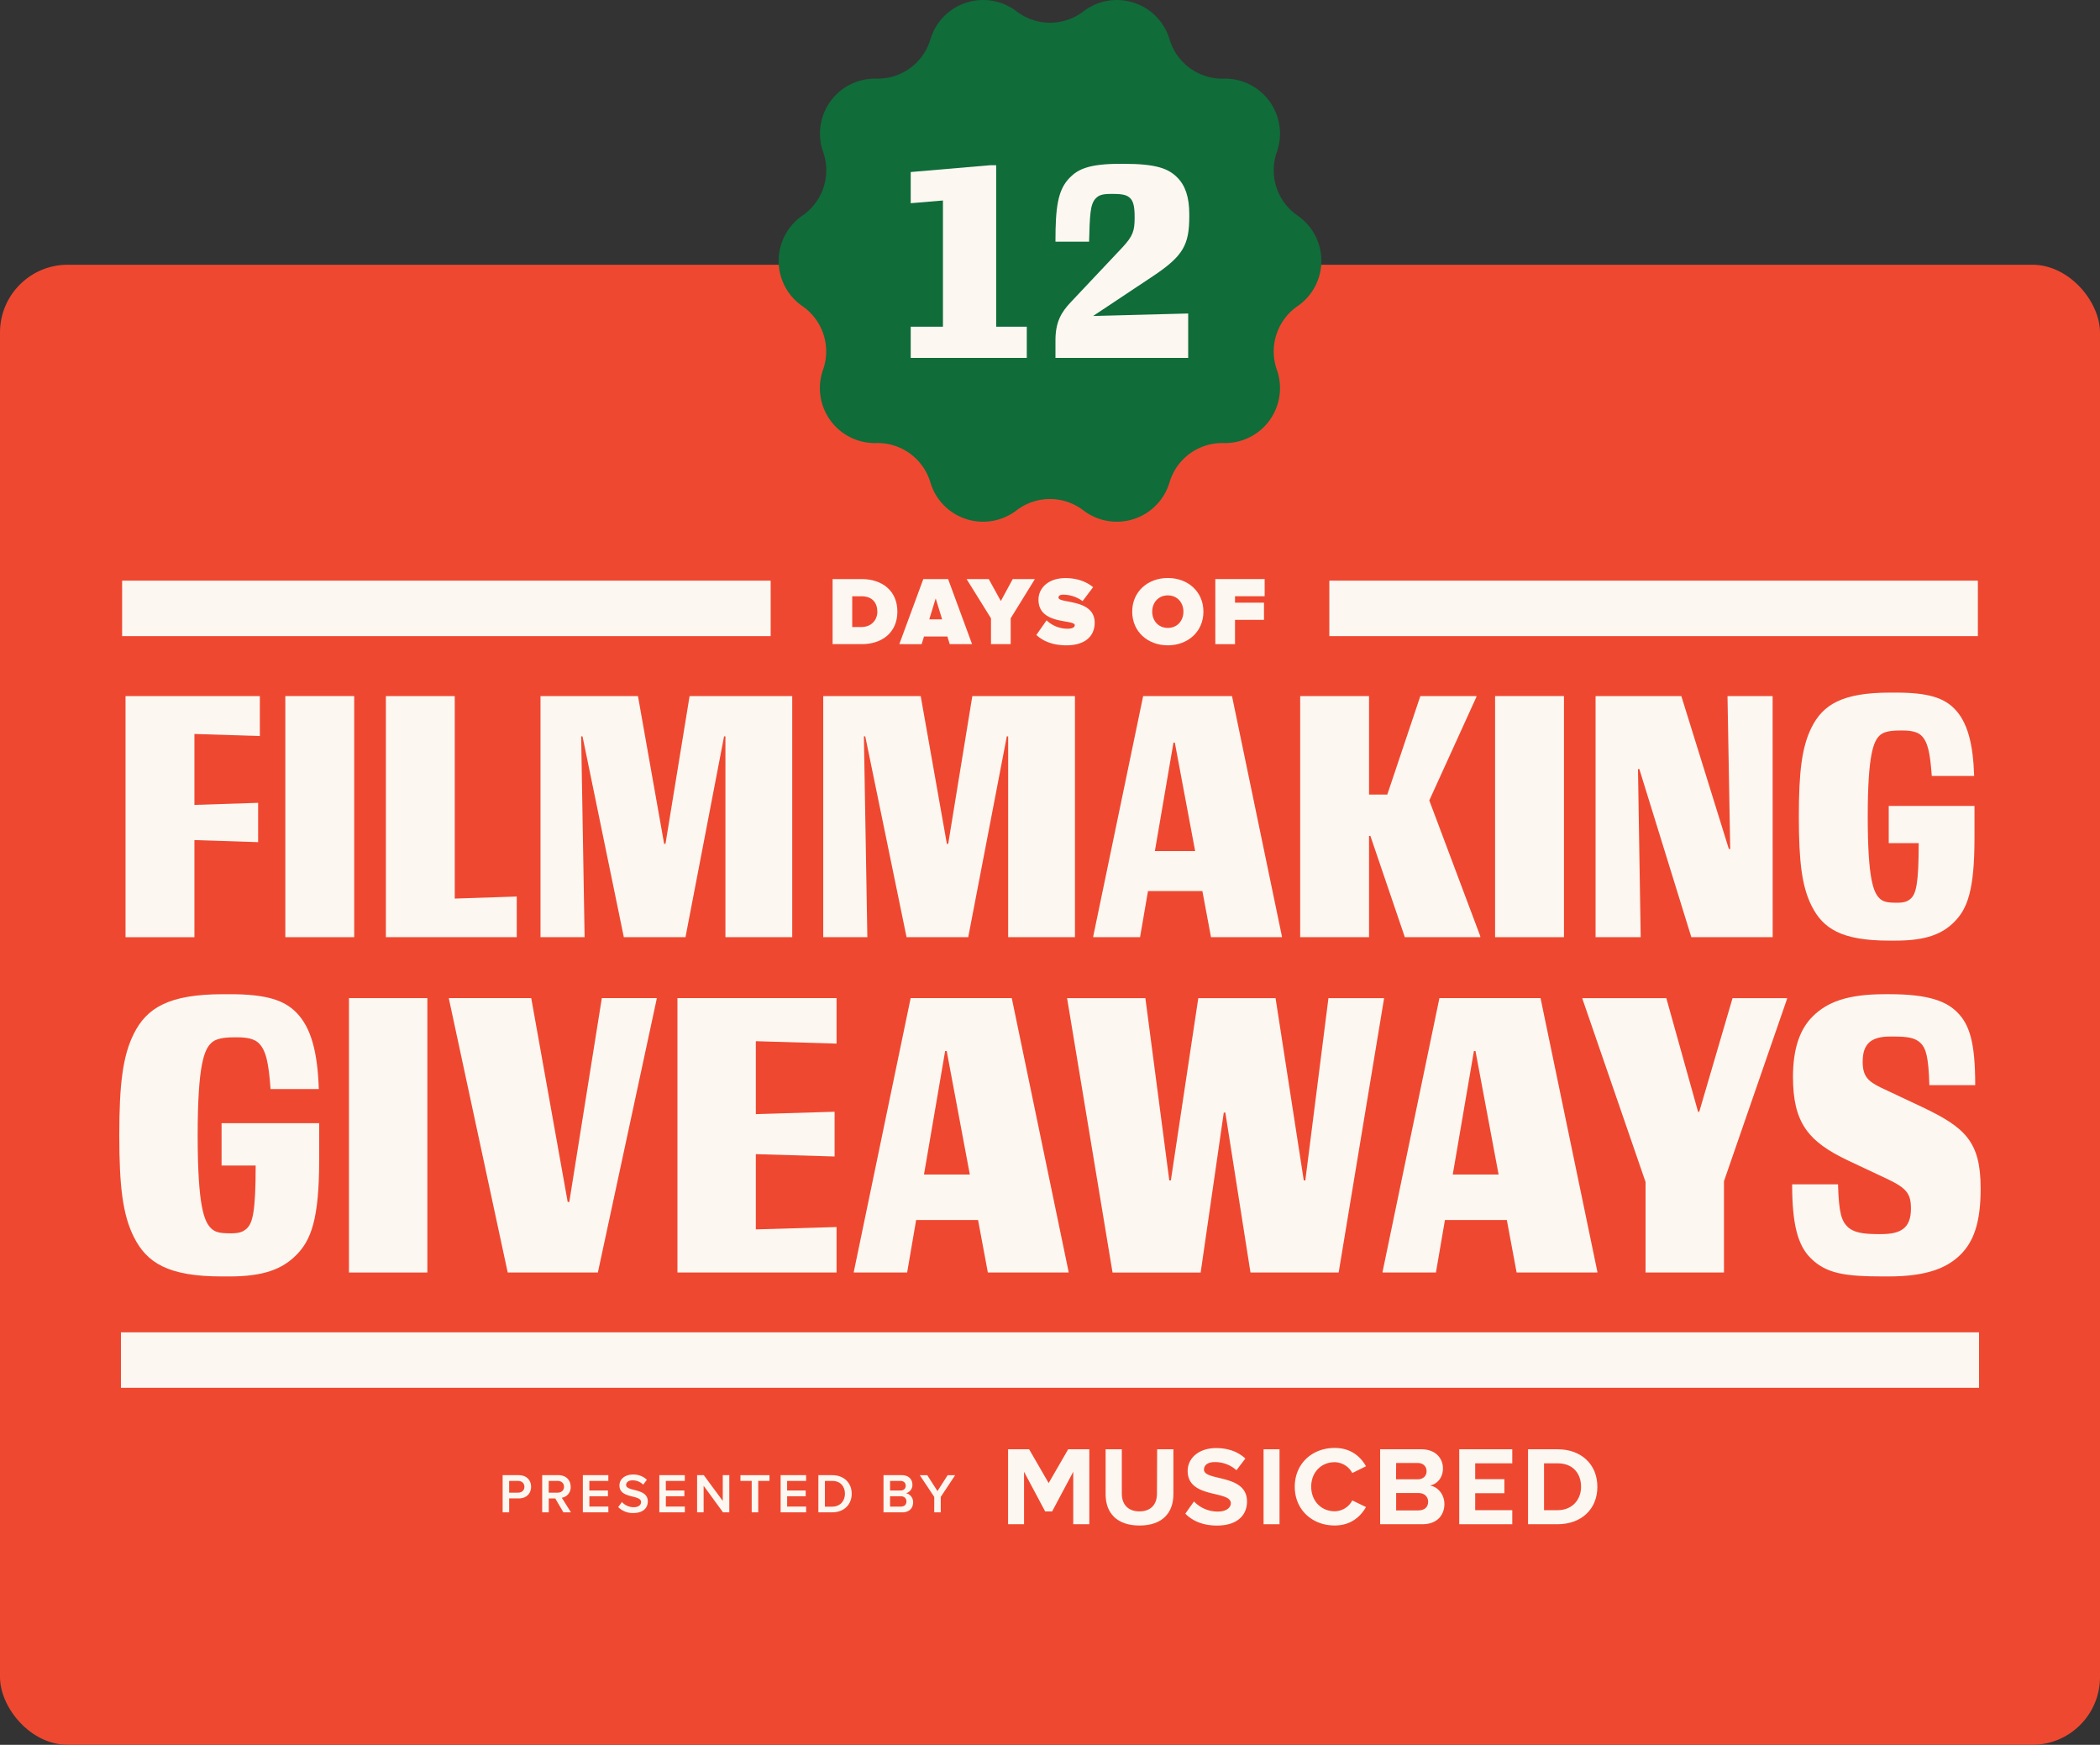
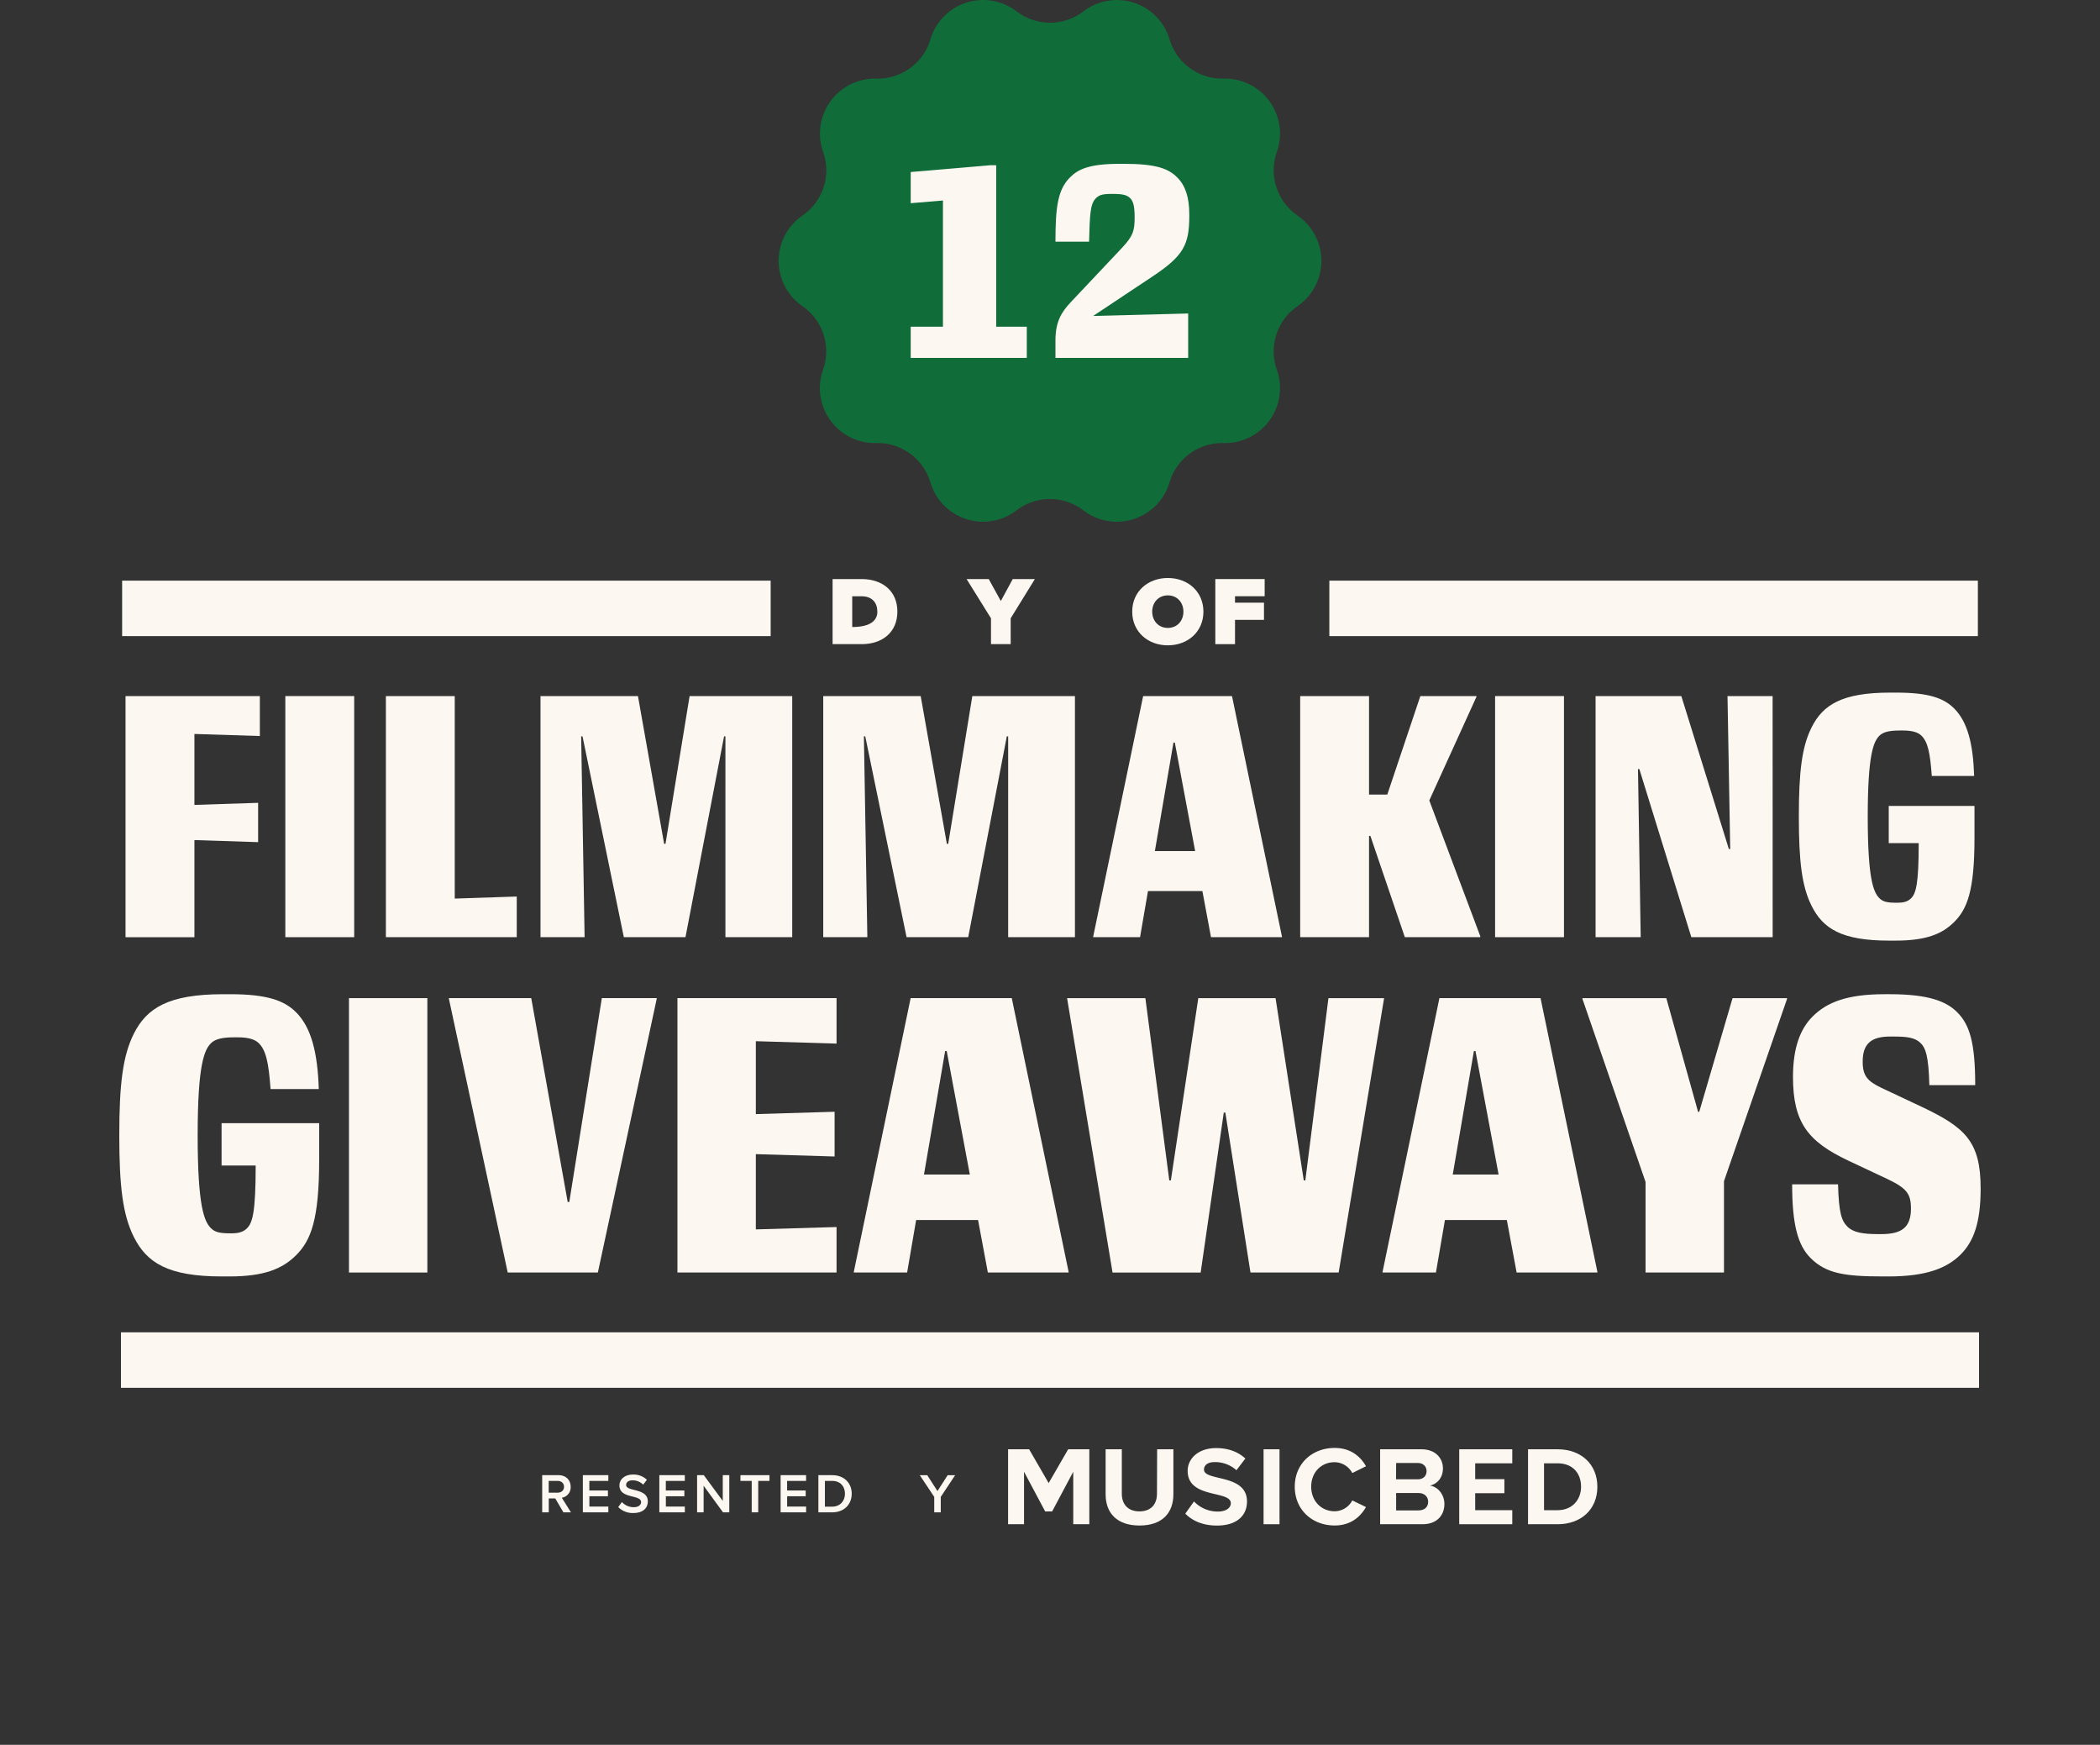
<svg xmlns="http://www.w3.org/2000/svg" viewBox="0 0 1549.27 1286.99">
  <rect x="0" y="0" width="1549.27" height="1286.99" fill="#333333" stroke="none" />
  <defs>
    <style>.cls-1{fill:#ef4831;}.cls-2{fill:#106c39;}.cls-3{fill:#fcf8f1;}</style>
  </defs>
  <title>Asset 13</title>
  <g id="Layer_2" data-name="Layer 2">
    <g id="Layer_1-2" data-name="Layer 1">
-       <rect class="cls-1" y="195.27" width="1549.27" height="1091.72" rx="49.98" />
      <path class="cls-2" d="M799.3,8.39h0A40.56,40.56,0,0,1,862.85,29h0a40.55,40.55,0,0,0,39.91,29h0A40.57,40.57,0,0,1,942,112.09h0A40.55,40.55,0,0,0,957.28,159h0a40.56,40.56,0,0,1,0,66.82h0A40.56,40.56,0,0,0,942,272.75h0a40.56,40.56,0,0,1-39.28,54.06h0a40.55,40.55,0,0,0-39.91,29h0a40.56,40.56,0,0,1-63.55,20.65h0a40.53,40.53,0,0,0-49.33,0h0a40.56,40.56,0,0,1-63.55-20.65h0a40.56,40.56,0,0,0-39.91-29h0a40.56,40.56,0,0,1-39.28-54.06h0A40.55,40.55,0,0,0,592,225.83h0A40.57,40.57,0,0,1,592,159h0a40.54,40.54,0,0,0,15.25-46.92h0A40.57,40.57,0,0,1,646.51,58h0a40.56,40.56,0,0,0,39.91-29h0A40.56,40.56,0,0,1,750,8.39h0A40.56,40.56,0,0,0,799.3,8.39Z" />
      <path class="cls-3" d="M757.51,264H671.88V241h23.78V147.89l-23.78,2v-23l58.43-5h4.63V241h22.57Z" />
      <path class="cls-3" d="M876.58,264H778.66v-12.9c0-13.3,4-20.55,11.49-28.41L828,182.55c7.86-8.46,9.07-12.29,9.07-22v-1c0-8.26-1.41-11.48-3.22-13.3-2.22-2.21-4.84-3.22-12.9-3.22h-1c-7.06,0-9.27,1-11.49,3.22-4.23,4.23-4.43,12.09-5,32H778.66c0-25.19,1.61-38.28,10.68-47.35,6-6,13.9-10.07,37.07-10.07h2.42c24.58,0,33.24,3.62,39.69,10.07,5.84,5.84,8.87,14.31,8.87,27.2v1.21c0,21.15-4.23,29.41-27,44.53l-43.92,29.21,70.11-1.81Z" />
      <polygon class="cls-3" points="773.64 1093.94 759.23 1069 743.71 1069 743.71 1124.29 755.48 1124.29 755.48 1085.58 771.07 1114.84 776.21 1114.84 791.79 1085.58 791.79 1124.29 803.64 1124.29 803.64 1069 788.05 1069 773.64 1093.94" />
      <path class="cls-3" d="M853.55,1101.82c0,7.71-4.39,13-12.93,13s-13-5.31-13-13V1069H815.67v33.24c0,13.59,8.13,23,25,23s25-9.36,25-23.12V1069h-12Z" />
      <path class="cls-3" d="M888.24,1084c0-3.31,2.82-5.55,7.88-5.55a23.72,23.72,0,0,1,16.08,6l6.55-8.62c-5.47-5.06-12.77-7.71-21.55-7.71-13,0-21,7.63-21,16.83,0,20.8,31.84,14.09,31.84,23.87,0,3.15-3.15,6.13-9.62,6.13a24.22,24.22,0,0,1-17.57-7.46l-6.39,9c5.14,5.22,12.77,8.78,23.38,8.78,14.92,0,22.13-7.62,22.13-17.74C920,1086.9,888.24,1092.79,888.24,1084Z" />
      <rect class="cls-3" x="932.19" y="1069" width="11.77" height="55.29" />
      <path class="cls-3" d="M984.65,1078.53a15,15,0,0,1,13,8l10.11-5c-3.9-6.88-10.94-13.51-23.13-13.51-16.58,0-29.42,11.6-29.42,28.59s12.84,28.6,29.42,28.6c12.19,0,19.15-6.71,23.13-13.59l-10.11-4.89a14.83,14.83,0,0,1-13,8c-10,0-17.32-7.71-17.32-18.16S974.62,1078.53,984.65,1078.53Z" />
      <path class="cls-3" d="M1055,1095.77c5.22-1.08,9.53-5.72,9.53-12.68,0-7.38-5.38-14.09-15.91-14.09h-30.43v55.29h31.34c10.53,0,16.08-6.63,16.08-14.92C1065.59,1102.4,1060.87,1096.68,1055,1095.77Zm-25-16.66H1046c4,0,6.46,2.57,6.46,6.05s-2.48,6-6.46,6h-16.09Zm16.5,35h-16.5v-12.85h16.5c4.64,0,7.13,3,7.13,6.47C1053.57,1111.69,1050.92,1114.09,1046.44,1114.09Z" />
      <polygon class="cls-3" points="1076.55 1124.29 1115.68 1124.29 1115.68 1113.93 1088.32 1113.93 1088.32 1101.41 1109.85 1101.41 1109.85 1091.05 1088.32 1091.05 1088.32 1079.36 1115.68 1079.36 1115.68 1069 1076.55 1069 1076.55 1124.29" />
      <path class="cls-3" d="M1149.11,1069h-21.8v55.29h21.8c17.32,0,29.34-10.94,29.34-27.61S1166.43,1069,1149.11,1069Zm0,44.93h-10v-34.57h10c11.35,0,17.32,7.54,17.32,17.32C1166.43,1106.05,1160.05,1113.93,1149.11,1113.93Z" />
-       <path class="cls-3" d="M370.82,1115.51V1088.1H382.9c5.76,0,8.92,3.9,8.92,8.58s-3.2,8.56-8.92,8.56h-7.27v10.27Zm16.07-18.83c0-2.63-1.93-4.35-4.65-4.35h-6.61V1101h6.61C385,1101,386.89,1099.28,386.89,1096.68Z" />
      <path class="cls-3" d="M415.65,1115.51l-6-10.23h-4.8v10.23H400V1088.1H412c5.42,0,9,3.49,9,8.58a7.72,7.72,0,0,1-6.54,8.07l6.75,10.76Zm.46-18.86c0-2.63-2-4.32-4.69-4.32h-6.61V1101h6.61C414.14,1101,416.11,1099.32,416.11,1096.65Z" />
      <path class="cls-3" d="M430,1115.51V1088.1h18.79v4.23h-14v7.07H448.5v4.24H434.81v7.64h14v4.23Z" />
      <path class="cls-3" d="M456.09,1111.65l2.72-3.74a11.77,11.77,0,0,0,8.67,3.82c3.95,0,5.47-1.93,5.47-3.78,0-5.75-15.95-2.18-15.95-12.25,0-4.57,3.94-8.06,10-8.06a14.22,14.22,0,0,1,10.24,3.87l-2.72,3.57a11.14,11.14,0,0,0-8-3.16c-2.79,0-4.6,1.4-4.6,3.41,0,5.14,16,2,16,12.17,0,4.56-3.25,8.51-10.61,8.51A15,15,0,0,1,456.09,1111.65Z" />
      <path class="cls-3" d="M486.42,1115.51V1088.1h18.79v4.23h-14v7.07h13.68v4.24H491.24v7.64h14v4.23Z" />
      <path class="cls-3" d="M533.4,1115.51l-14.3-19.6v19.6h-4.82V1088.1h4.94l14,19v-19h4.82v27.41Z" />
      <path class="cls-3" d="M554.57,1115.51v-23.18h-8.31v-4.23h21.42v4.23h-8.3v23.18Z" />
      <path class="cls-3" d="M575.9,1115.51V1088.1h18.79v4.23h-14v7.07H594.4v4.24H580.71v7.64h14v4.23Z" />
      <path class="cls-3" d="M603.76,1115.51V1088.1H614c8.6,0,14.35,5.67,14.35,13.68s-5.75,13.73-14.31,13.73Zm19.61-13.73c0-5.26-3.29-9.45-9.38-9.45h-5.42v19H614C619.92,1111.28,623.37,1107,623.37,1101.78Z" />
-       <path class="cls-3" d="M651.82,1115.51V1088.1h13.49c5.06,0,7.81,3.12,7.81,7a6.19,6.19,0,0,1-4.77,6.29,6.7,6.7,0,0,1,5.3,6.7c0,4.28-2.79,7.44-8,7.44Zm16.37-19.65c0-2-1.4-3.53-3.83-3.53h-7.72v7.07h7.72C666.79,1099.4,668.19,1098,668.19,1095.86Zm.53,11.6c0-2.06-1.44-3.82-4.15-3.82h-7.93v7.64h7.93C667.16,1111.28,668.72,1109.84,668.72,1107.46Z" />
      <path class="cls-3" d="M689.23,1115.51v-11.38l-10.65-16h5.51l7.52,11.71,7.52-11.71h5.52l-10.61,16v11.38Z" />
      <path class="cls-3" d="M92.61,513.43H191.7V542.9l-48.27-1.52v52.33l47-1.53v29l-47-1.53v71.65H92.61Z" />
      <path class="cls-3" d="M261.31,513.43V691.27H210.5V513.43Z" />
      <path class="cls-3" d="M381.23,691.27H284.68V513.43h50.81V662.81l45.74-1.52Z" />
      <path class="cls-3" d="M535.18,543.15h-1L505.71,691.27H460.23L429.75,543.15h-1l2.54,148.12H398.75V513.43h71.9l19.31,109h1l17.79-109h75.71V691.27H535.18Z" />
      <path class="cls-3" d="M743.77,543.15h-1L714.3,691.27H668.82L638.34,543.15h-1l2.54,148.12H607.34V513.43h71.9l19.3,109h1l17.79-109h75.71V691.27H743.77Z" />
      <path class="cls-3" d="M843.36,513.43H908.9l36.84,177.33v.51H893.41l-6.35-34H846.92l-5.85,34H806.52v-.51Zm38.36,114.32-15-80h-1l-13.71,80Z" />
      <path class="cls-3" d="M1011,616.58h-1v74.69H959.21V513.43H1010v72.66h13.47l24.39-72.66h41.41v.51l-34.81,76.47,37.6,100.1v.76h-55.64Z" />
      <path class="cls-3" d="M1153.82,513.43V691.27H1103V513.43Z" />
      <path class="cls-3" d="M1307.78,691.27h-60l-38.36-124h-1l2,124h-33.29V513.43h63.26l35.07,112.8h1l-2-112.8h33.28Z" />
      <path class="cls-3" d="M1398.47,693.81h-4.82c-35.06,0-48.78-8.89-57.16-25.66-7.12-14.23-9.4-32.52-9.4-65.81s2.28-51.57,9.4-65.79c8.38-16.77,22.61-25.67,57.92-25.67H1399c23.89,0,35.07,4.07,42.68,11.69,9.91,9.91,14,26.17,14.74,49.8h-31.25c-1.27-17.53-3-25.15-7.62-29.73-2.8-2.79-7.62-3.81-13.72-3.81h-2.28c-7.37,0-12.2,1-15,3.81-4.32,4.32-8.63,13.72-8.63,59.7,0,46.5,4.31,55.9,8.63,60.22,2.55,2.54,5.59,3.3,12.45,3.3h.77c4.57,0,7.62-.76,10.16-3.3,3.55-3.56,5.59-10.42,5.59-40.65h-22.11V594.47h63.26V618.1c0,38.87-5.33,52.34-15,62C1432.78,689,1420.83,693.81,1398.47,693.81Z" />
      <path class="cls-3" d="M169.25,941.52h-5.49c-39.9,0-55.51-10.12-65.06-29.2-8.09-16.2-10.7-37-10.7-74.89s2.61-58.7,10.7-74.89c9.55-19.08,25.73-29.2,65.93-29.2h5.2c27.18,0,39.9,4.63,48.57,13.3,11.28,11.28,15.91,29.78,16.78,56.67H199.61c-1.44-19.95-3.47-28.63-8.67-33.83-3.19-3.18-8.68-4.34-15.62-4.34h-2.6c-8.38,0-13.88,1.16-17.06,4.34-4.92,4.92-9.83,15.61-9.83,67.95,0,52.91,4.91,63.61,9.83,68.53,2.9,2.88,6.36,3.75,14.17,3.75h.87c5.2,0,8.67-.87,11.56-3.75,4.05-4.06,6.37-11.86,6.37-46.27H163.47V828.46h72v26.9c0,44.23-6.06,59.56-17.06,70.54C208.29,936,194.69,941.52,169.25,941.52Z" />
      <path class="cls-3" d="M315.28,736.23v202.4H257.45V736.23Z" />
      <path class="cls-3" d="M441.07,938.63h-66.5L331.2,736.81v-.58h60.72l26.89,150.35H420l24-150.35h40.48v.58Z" />
      <path class="cls-3" d="M499.78,736.23H617.17v33.54L557.61,768v53.78l58.11-1.74v33l-58.11-1.73v55.51l59.56-1.74v33.55H499.78Z" />
      <path class="cls-3" d="M671.83,736.23h74.6l41.92,201.82v.58H728.79l-7.23-38.75H675.88l-6.65,38.75H629.91v-.58Zm43.66,130.11-17.06-91.08h-1.16l-15.61,91.08Z" />
      <path class="cls-3" d="M987.59,938.63H922.54L904,820.66h-1.16l-17.06,118h-65l-33.54-202.4H845l17.64,134.45h1.16l20.24-134.45h57l20.82,134.45H963l17.06-134.45h41.06Z" />
      <path class="cls-3" d="M1061.93,736.23h74.6l41.92,201.82v.58h-59.56l-7.23-38.75H1066l-6.65,38.75H1020v-.58Zm43.66,130.11-17.06-91.08h-1.16l-15.61,91.08Z" />
      <path class="cls-3" d="M1271.86,871.25v67.38H1214v-66.8l-46.55-135v-.58h61.87l23.43,83.85h.86l24.58-83.85h40.19v.58Z" />
      <path class="cls-3" d="M1363.24,855.93c-29.2-13.87-40.47-27.75-40.47-61.58,0-21.69,5.49-35.57,14.45-44.53,10.7-10.7,25.74-16.48,53.21-16.48h3.76c29.19,0,41.92,5.49,49.73,13.3,9.25,9.25,13.29,22.55,13.29,53.78h-33.83c-.57-22-2.88-27.47-6.35-30.94-4-4-9.54-4.92-20-4.92h-2.6c-14.16,0-20.24,5.5-20.24,18.51,0,10.41,3.47,14.46,13.88,19.37l29.49,13.88c32.39,15.32,43.66,25.74,43.66,60.43,0,25.15-5.2,39-14.74,48.58-10.12,10.12-25.45,16.19-53.21,16.19h-3.46c-28.63,0-42.51-2-54.07-13.59-9.25-9.25-13.59-24.29-13.59-54.36H1356c.58,21.11,2.6,26.89,6.94,31.23s11.56,5.49,22.55,5.49h2.31c14.46,0,22-4.33,22-18.79,0-11-3.18-15-17.06-21.69Z" />
      <rect class="cls-3" x="90.1" y="428.29" width="478.45" height="40.92" />
      <rect class="cls-3" x="980.72" y="428.29" width="478.45" height="40.92" />
      <rect class="cls-3" x="89.23" y="982.74" width="1370.8" height="40.92" />
-       <path class="cls-3" d="M614.25,475.13v-48h21.44c15.11,0,26.34,8.63,26.34,24s-11.23,24-26.27,24Zm33-24c0-6.47-3.74-11.3-11.52-11.3h-7v22.67h6.9C643,462.46,647.28,457.14,647.28,451.09Z" />
-       <path class="cls-3" d="M700.67,475.13l-1.73-5.62H681.67l-1.73,5.62H663.47l17.7-48h18.28l17.7,48Zm-10.36-33.75-4.75,15.47h9.5Z" />
+       <path class="cls-3" d="M614.25,475.13v-48h21.44c15.11,0,26.34,8.63,26.34,24s-11.23,24-26.27,24Zm33-24c0-6.47-3.74-11.3-11.52-11.3h-7v22.67C643,462.46,647.28,457.14,647.28,451.09Z" />
      <path class="cls-3" d="M731.1,475.13V456.06l-18-28.93h16.34l8.92,16.19,8.78-16.19h16.34l-17.85,28.93v19.07Z" />
-       <path class="cls-3" d="M764.56,468.36l7.56-10.79a22.38,22.38,0,0,0,15.47,6.19c2.73,0,5.32-.72,5.32-2.59,0-4.61-26.77.07-26.77-18.86,0-8.13,6.77-15.9,19.94-15.9,7.84,0,14.89,2.23,20.36,6.69l-7.77,10.29a24.29,24.29,0,0,0-14.1-4.75c-2.88,0-3.67.94-3.67,2.16,0,4.54,26.69.65,26.69,18.5,0,10.57-7.84,16.69-20.72,16.69C776.65,476,769.67,473,764.56,468.36Z" />
      <path class="cls-3" d="M835.29,451.16c0-14.75,11.44-24.82,26.27-24.82s26.26,10.07,26.26,24.82S876.38,476,861.56,476,835.29,465.92,835.29,451.16Zm37.78,0c0-6.69-4.53-12-11.51-12s-11.52,5.32-11.52,12,4.54,12,11.52,12S873.07,457.86,873.07,451.16Z" />
      <path class="cls-3" d="M896.6,475.13v-48H933v12.66H911.13v4.75H932.5v12.67H911.13v17.92Z" />
    </g>
  </g>
</svg>